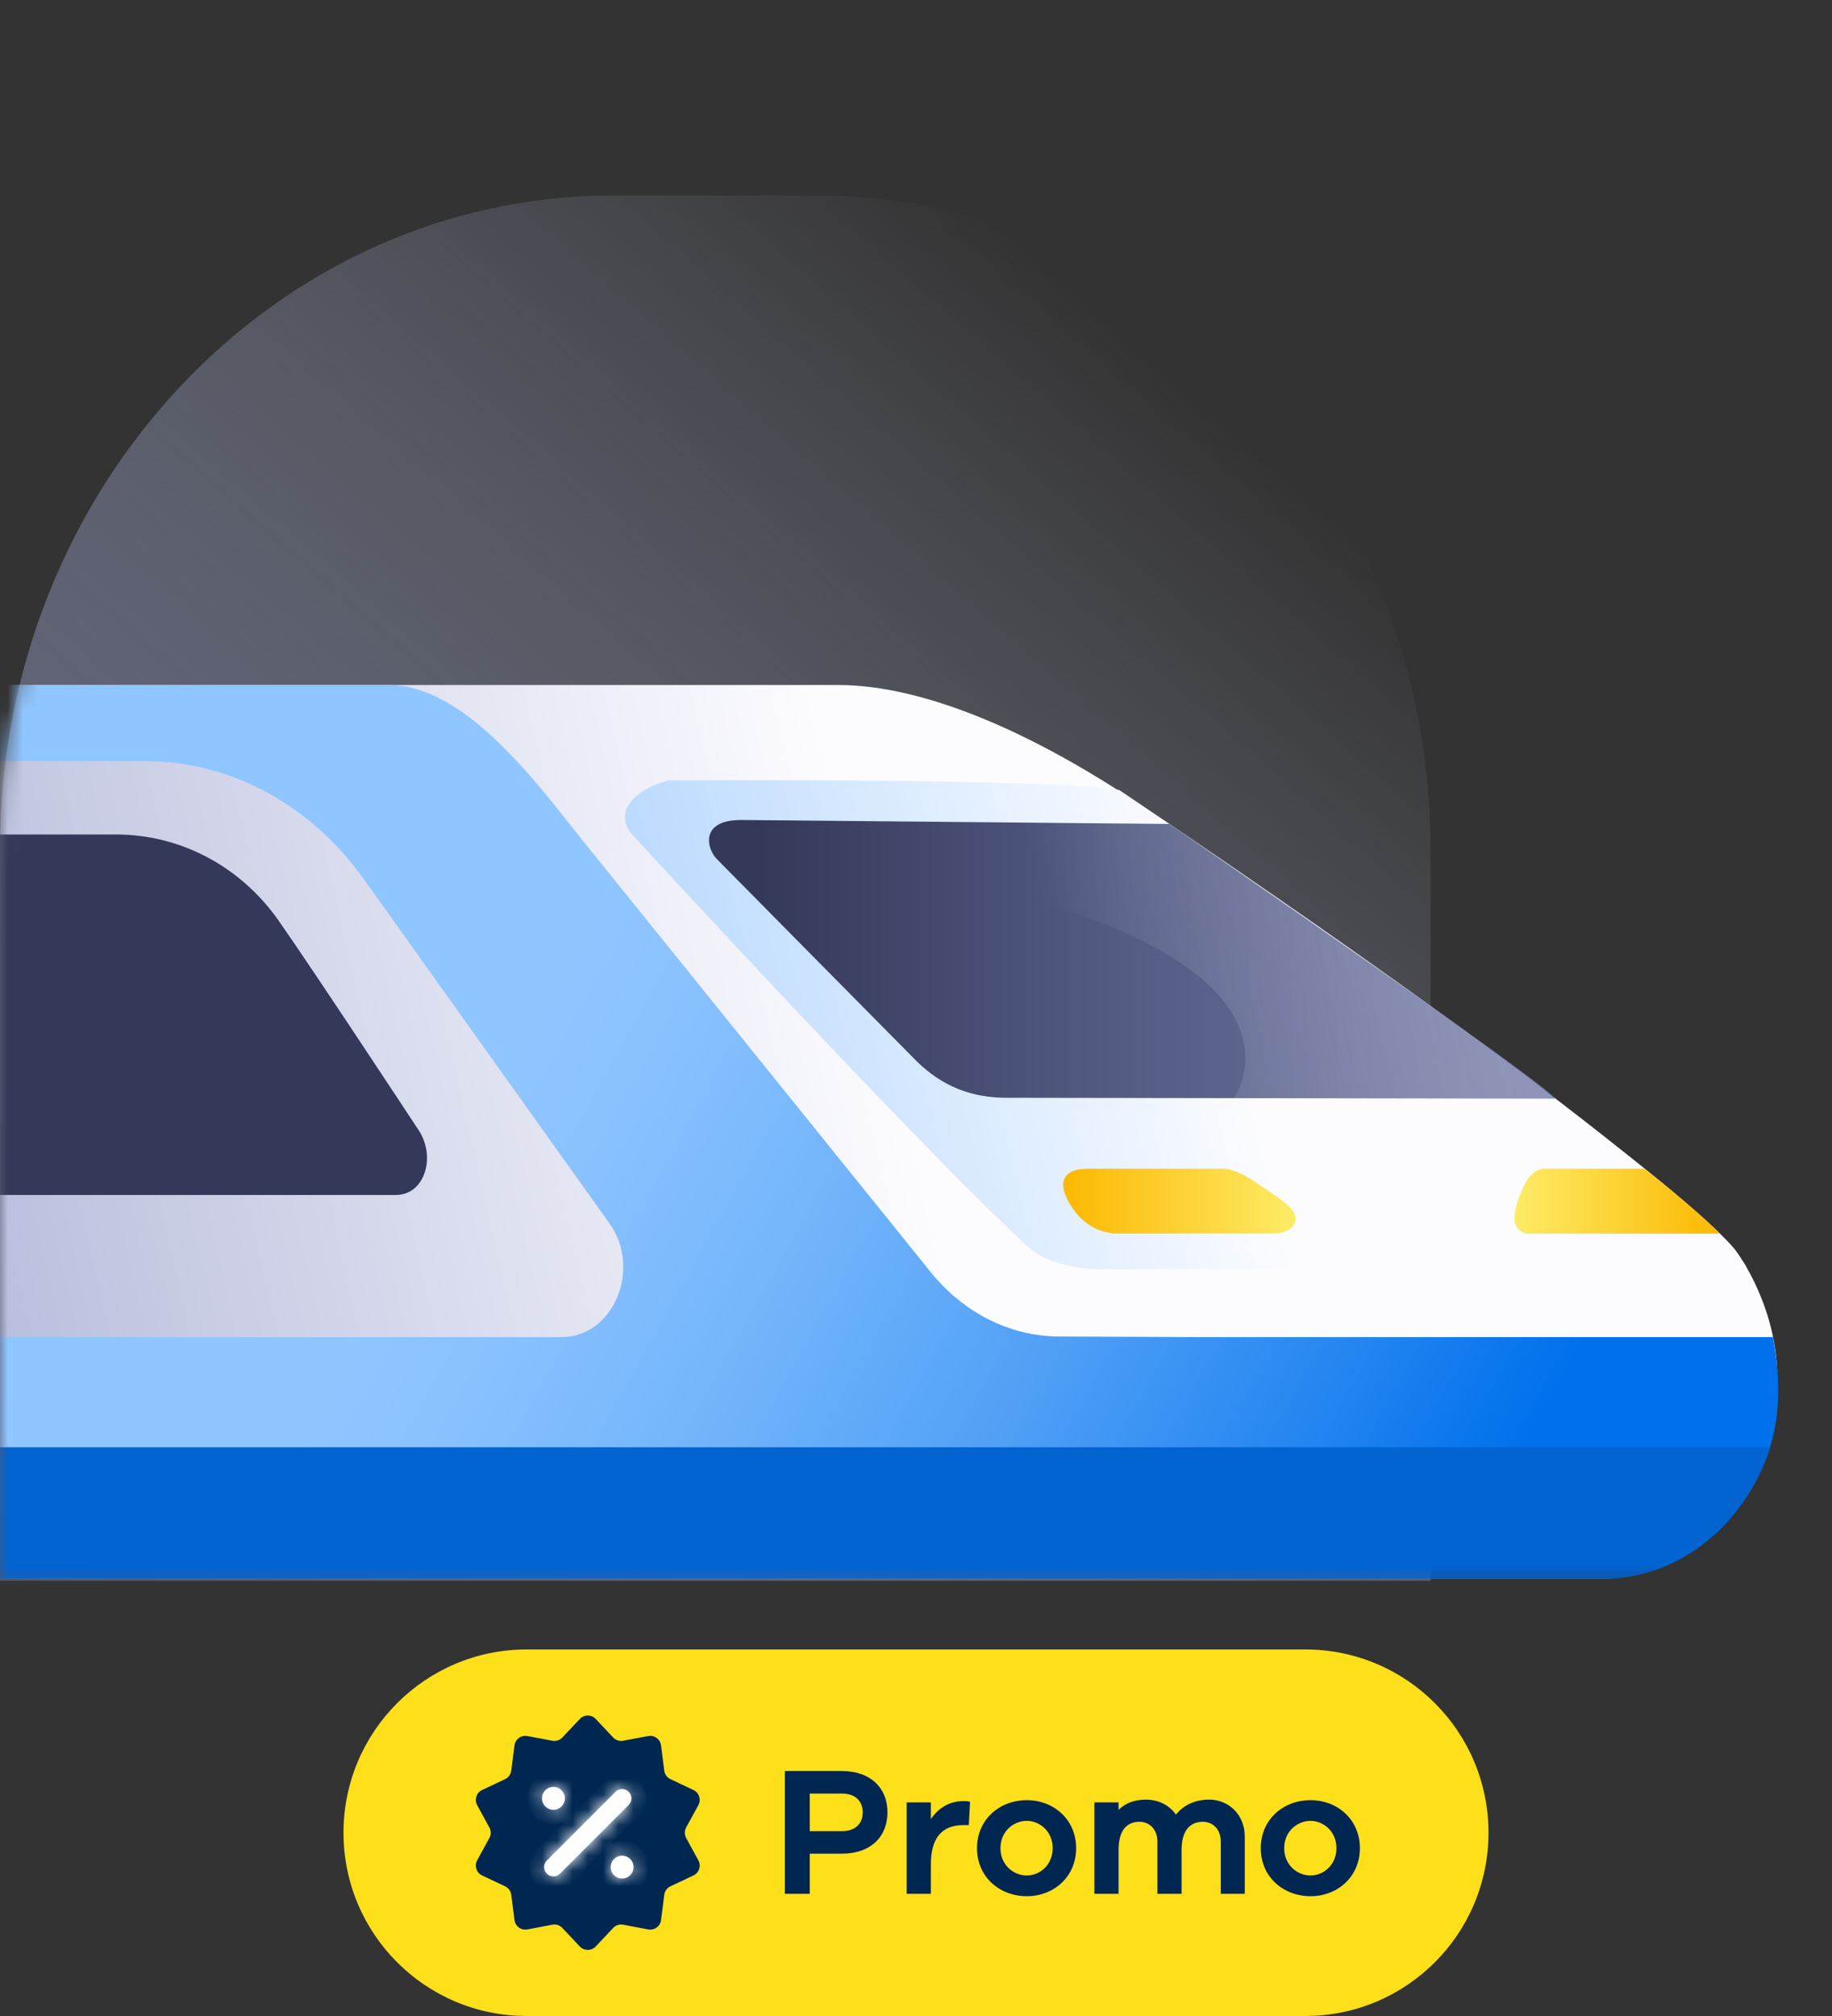
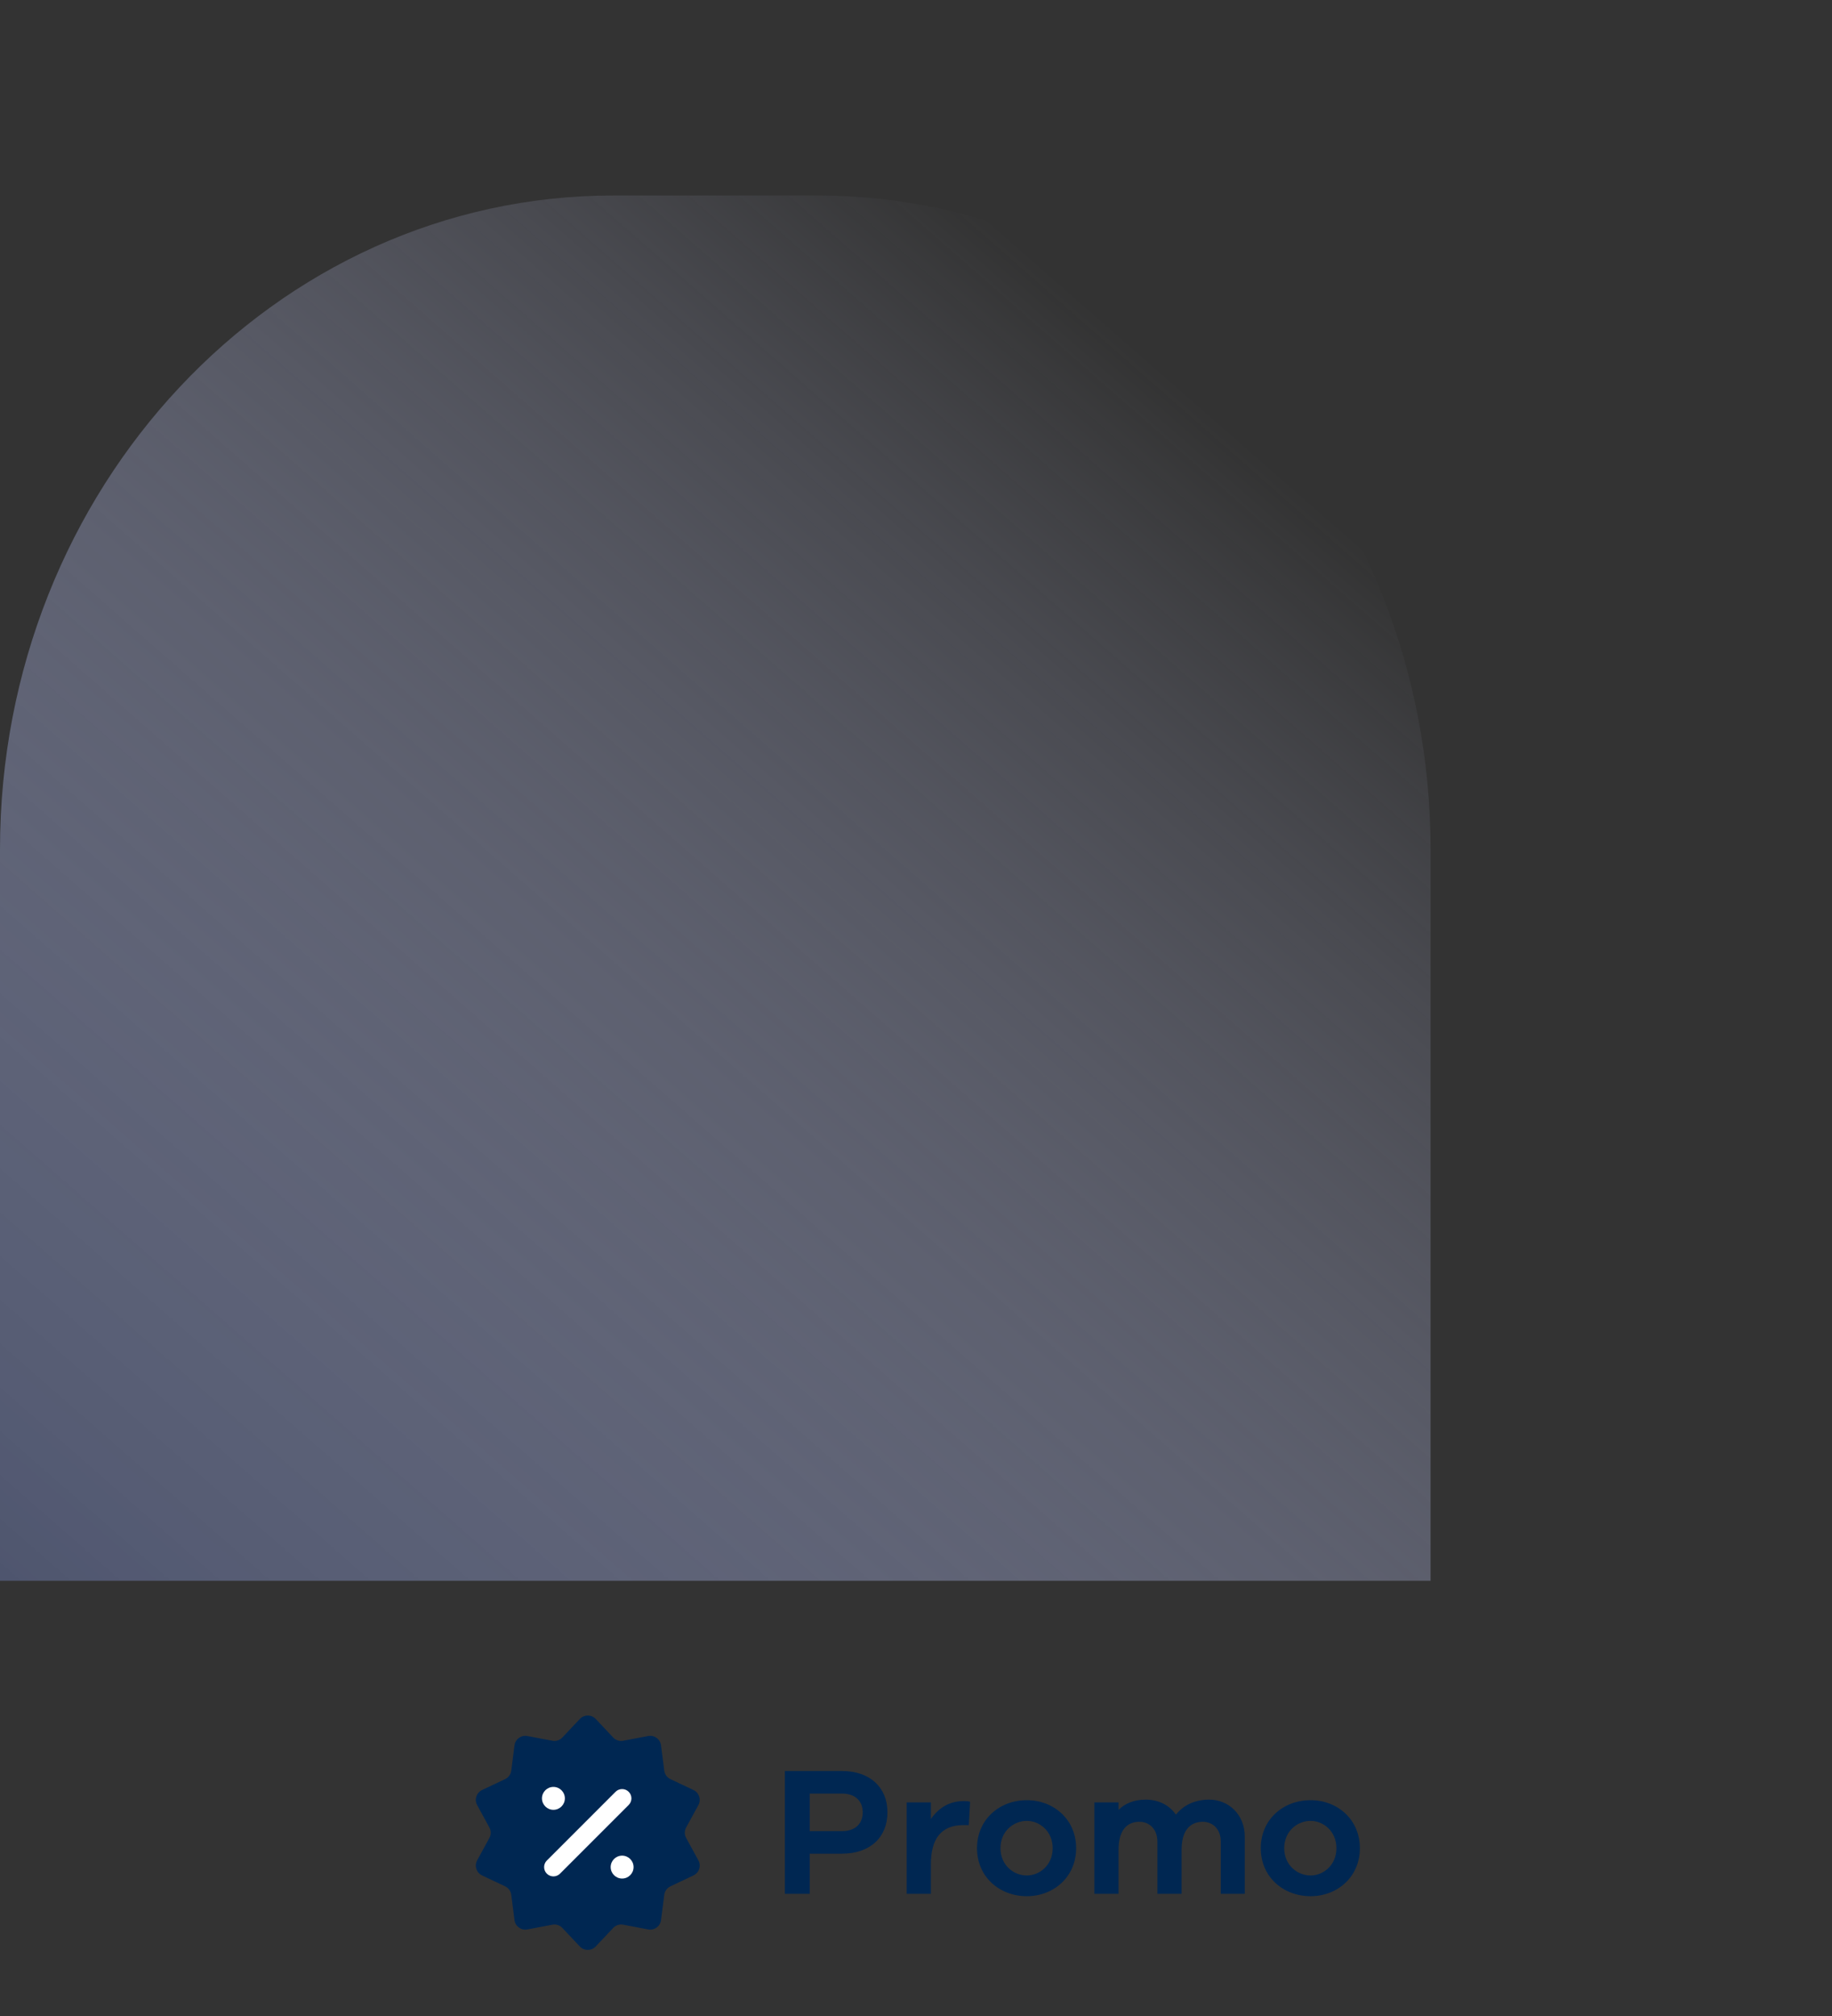
<svg xmlns="http://www.w3.org/2000/svg" width="120" height="132" viewBox="0 0 120 132" fill="none">
  <rect x="0" y="0" width="120" height="132" fill="#333333" stroke="none" />
  <path d="M53.543 12.801C75.712 12.801 93.705 31.988 93.705 55.617V103.505H0V55.617C0 31.983 17.997 12.801 40.162 12.801H53.543Z" fill="url(#paint0_linear_5828_120574)" />
  <mask id="mask0_5828_120574" style="mask-type:alpha" maskUnits="userSpaceOnUse" x="0" y="13" width="120" height="91">
-     <path d="M52.672 13.514C74.48 13.514 120 32.432 120 55.731V103.704H0V55.731C0 32.428 17.704 13.514 39.508 13.514H52.672Z" fill="#D9D9D9" />
-   </mask>
+     </mask>
  <g mask="url(#mask0_5828_120574)">
    <path fill-rule="evenodd" clip-rule="evenodd" d="M49.139 92.641H67.085C67.291 93.065 67.408 92.821 67.408 93.34H70.111V95.493H49.143V92.641H49.139Z" fill="#343959" />
    <path fill-rule="evenodd" clip-rule="evenodd" d="M88.668 77.201C88.668 77.201 89.924 79.044 89.01 81.06H98.676C98.676 81.06 100.109 80.407 99.835 79.099C99.54 77.704 98.078 77.201 98.078 77.201H88.672H88.668Z" fill="url(#paint1_linear_5828_120574)" />
-     <path fill-rule="evenodd" clip-rule="evenodd" d="M116.414 90.108C116.382 85.672 114.011 82.24 113.555 81.706C108.084 75.441 76.641 54.039 76.641 54.039C66.75 47.021 59.534 44.852 54.945 44.852H-3.567L-7.893 103.383H104.737C111.224 103.383 116.47 97.418 116.422 90.1L116.414 90.108Z" fill="url(#paint2_linear_5828_120574)" />
+     <path fill-rule="evenodd" clip-rule="evenodd" d="M116.414 90.108C116.382 85.672 114.011 82.24 113.555 81.706C108.084 75.441 76.641 54.039 76.641 54.039C66.75 47.021 59.534 44.852 54.945 44.852H-3.567L-7.893 103.383C111.224 103.383 116.47 97.418 116.422 90.1L116.414 90.108Z" fill="url(#paint2_linear_5828_120574)" />
    <path d="M18.056 64.068H18.721C18.513 64.083 18.288 64.083 18.056 64.068Z" fill="#EBF4FF" />
    <path opacity="0.3" d="M67.319 81.617C66.975 81.31 66.75 81.108 66.622 80.994C66.838 81.188 67.199 81.512 67.319 81.617Z" fill="url(#paint3_linear_5828_120574)" />
    <path opacity="0.3" d="M66.623 80.994C66.374 80.776 66.447 80.84 66.623 80.994V80.994Z" fill="url(#paint4_linear_5828_120574)" />
    <path d="M73.318 51.732C68.913 50.922 43.805 51.101 43.805 51.101C41.747 51.586 40.049 53.132 41.435 54.67C41.435 54.67 60.168 75.069 67.36 81.658C68.985 83.147 72.133 83.115 72.133 83.115L114.396 82.977C114.396 82.977 112.506 78.088 73.318 51.732Z" fill="url(#paint5_linear_5828_120574)" />
-     <path fill-rule="evenodd" clip-rule="evenodd" d="M7.621 54.639H-8.509L-8.485 78.242H25.929C27.868 78.242 28.604 75.644 27.347 73.888C27.347 73.888 20.604 63.64 18.257 60.289C15.71 56.654 11.73 54.639 7.613 54.639H7.621Z" fill="url(#paint6_linear_5828_120574)" />
    <path fill-rule="evenodd" clip-rule="evenodd" d="M76.586 53.949L48.555 53.69C45.712 53.69 46.36 55.689 46.961 56.255C46.961 56.255 59.703 69.15 60.064 69.506C61.665 71.06 63.572 71.935 66.19 71.878L101.854 71.935C101.534 71.109 76.594 53.949 76.594 53.949H76.586Z" fill="url(#paint7_linear_5828_120574)" />
    <path opacity="0.26" fill-rule="evenodd" clip-rule="evenodd" d="M101.99 72.056C97.176 67.96 76.033 53.568 76.033 53.568L59.703 53.633C61.657 58.951 67.191 58.393 72.621 60.619C85.371 65.832 80.766 72 80.766 72L101.99 72.056Z" fill="url(#paint8_linear_5828_120574)" />
    <path d="M116.134 87.55H78.86L69.362 87.51C66.166 87.493 63.123 85.972 60.968 83.3L37.927 54.735C34.771 50.72 30.246 44.859 25.505 44.859H-23.017L-23.694 49.837H9.519C15.085 49.837 20.347 52.679 23.839 57.576L39.921 80.103C42.059 83.098 40.177 87.55 36.773 87.55H-7.933V103.375H27.107H104.689C109.615 103.375 114.084 100.186 115.862 94.989C116.711 92.504 116.558 89.897 116.134 87.542V87.55Z" fill="url(#paint9_linear_5828_120574)" />
    <path fill-rule="evenodd" clip-rule="evenodd" d="M-7.932 94.762V103.382H104.994C110.031 103.382 114.316 99.788 115.966 94.762H-7.932Z" fill="#0164D1" />
    <path d="M82.729 77.748C82.096 77.302 81.007 76.525 80.134 76.525H71.276C69.362 76.525 69.274 77.683 70.267 79.132C71.044 80.273 72.173 80.767 73.222 80.767H83.506C84.171 80.767 84.859 80.403 84.867 79.787C84.867 79.067 83.642 78.379 82.737 77.74L82.729 77.748Z" fill="url(#paint10_linear_5828_120574)" />
    <path d="M99.211 79.925C99.243 80.386 99.643 80.775 100.1 80.775H112.658C112.658 80.775 110.696 78.84 107.708 76.525H101.189C100.588 76.525 100.148 76.995 99.876 77.545C99.603 78.096 99.147 79.091 99.211 79.925Z" fill="url(#paint11_linear_5828_120574)" />
  </g>
-   <path d="M22.5 120C22.5 113.373 27.873 108 34.5 108H85.5C92.127 108 97.5 113.373 97.5 120C97.5 126.627 92.127 132 85.5 132H34.5C27.873 132 22.5 126.627 22.5 120Z" fill="#FEE01A" />
  <path d="M37.98 112.551C38.262 112.252 38.738 112.252 39.02 112.551L40.165 113.766C40.332 113.943 40.578 114.023 40.817 113.978L42.458 113.668C42.862 113.592 43.246 113.871 43.299 114.279L43.511 115.935C43.542 116.177 43.694 116.386 43.914 116.49L45.424 117.204C45.795 117.38 45.942 117.832 45.745 118.192L44.944 119.657C44.827 119.871 44.827 120.129 44.944 120.343L45.745 121.808C45.942 122.168 45.795 122.62 45.424 122.796L43.914 123.51C43.694 123.614 43.542 123.823 43.511 124.065L43.299 125.721C43.246 126.129 42.862 126.408 42.458 126.332L40.817 126.022C40.578 125.977 40.332 126.057 40.165 126.234L39.02 127.449C38.738 127.748 38.262 127.748 37.98 127.449L36.835 126.234C36.668 126.057 36.422 125.977 36.183 126.022L34.542 126.332C34.138 126.408 33.754 126.129 33.701 125.721L33.489 124.065C33.458 123.823 33.306 123.614 33.086 123.51L31.576 122.796C31.205 122.62 31.058 122.168 31.255 121.808L32.056 120.343C32.173 120.129 32.173 119.871 32.056 119.657L31.255 118.192C31.058 117.832 31.205 117.38 31.576 117.204L33.086 116.49C33.306 116.386 33.458 116.177 33.489 115.935L33.701 114.279C33.754 113.871 34.138 113.592 34.542 113.668L36.183 113.978C36.422 114.023 36.668 113.943 36.835 113.766L37.98 112.551Z" fill="#002752" />
  <mask id="path-19-inside-1_5828_120574" fill="white">
-     <path fill-rule="evenodd" clip-rule="evenodd" d="M37 117.75C37 118.164 36.664 118.5 36.25 118.5C35.836 118.5 35.5 118.164 35.5 117.75C35.5 117.336 35.836 117 36.25 117C36.664 117 37 117.336 37 117.75ZM41.181 117.32C41.419 117.558 41.419 117.943 41.181 118.181L36.681 122.681C36.443 122.919 36.057 122.919 35.819 122.681C35.581 122.443 35.581 122.058 35.819 121.82L40.319 117.32C40.557 117.082 40.943 117.082 41.181 117.32ZM40.75 123C41.164 123 41.5 122.664 41.5 122.25C41.5 121.836 41.164 121.5 40.75 121.5C40.336 121.5 40 121.836 40 122.25C40 122.664 40.336 123 40.75 123Z" />
-   </mask>
+     </mask>
  <path fill-rule="evenodd" clip-rule="evenodd" d="M37 117.75C37 118.164 36.664 118.5 36.25 118.5C35.836 118.5 35.5 118.164 35.5 117.75C35.5 117.336 35.836 117 36.25 117C36.664 117 37 117.336 37 117.75ZM41.181 117.32C41.419 117.558 41.419 117.943 41.181 118.181L36.681 122.681C36.443 122.919 36.057 122.919 35.819 122.681C35.581 122.443 35.581 122.058 35.819 121.82L40.319 117.32C40.557 117.082 40.943 117.082 41.181 117.32ZM40.75 123C41.164 123 41.5 122.664 41.5 122.25C41.5 121.836 41.164 121.5 40.75 121.5C40.336 121.5 40 121.836 40 122.25C40 122.664 40.336 123 40.75 123Z" fill="white" />
  <path d="M41.181 118.181L40.505 117.506L40.505 117.506L41.181 118.181ZM41.181 117.32L40.505 117.995L40.505 117.995L41.181 117.32ZM36.681 122.681L36.005 122.005L36.005 122.005L36.681 122.681ZM35.819 122.681L36.495 122.005L36.495 122.005L35.819 122.681ZM35.819 121.82L35.143 121.144L35.143 121.144L35.819 121.82ZM40.319 117.32L40.995 117.995L40.995 117.995L40.319 117.32ZM36.25 119.456C37.192 119.456 37.956 118.692 37.956 117.75H36.044C36.044 117.636 36.136 117.544 36.25 117.544V119.456ZM34.544 117.75C34.544 118.692 35.308 119.456 36.25 119.456V117.544C36.364 117.544 36.456 117.636 36.456 117.75H34.544ZM36.25 116.044C35.308 116.044 34.544 116.808 34.544 117.75H36.456C36.456 117.864 36.364 117.956 36.25 117.956V116.044ZM37.956 117.75C37.956 116.808 37.192 116.044 36.25 116.044V117.956C36.136 117.956 36.044 117.864 36.044 117.75H37.956ZM41.857 118.857C42.468 118.246 42.468 117.255 41.857 116.644L40.505 117.995C40.37 117.86 40.37 117.641 40.505 117.506L41.857 118.857ZM37.357 123.357L41.857 118.857L40.505 117.506L36.005 122.005L37.357 123.357ZM35.143 123.357C35.755 123.968 36.745 123.968 37.357 123.357L36.005 122.005C36.14 121.87 36.36 121.87 36.495 122.005L35.143 123.357ZM35.143 121.144C34.532 121.755 34.532 122.746 35.143 123.357L36.495 122.005C36.63 122.141 36.63 122.36 36.495 122.495L35.143 121.144ZM39.643 116.644L35.143 121.144L36.495 122.495L40.995 117.995L39.643 116.644ZM41.857 116.644C41.246 116.033 40.255 116.033 39.643 116.644L40.995 117.995C40.86 118.131 40.64 118.131 40.505 117.995L41.857 116.644ZM40.544 122.25C40.544 122.136 40.636 122.044 40.75 122.044V123.956C41.692 123.956 42.456 123.192 42.456 122.25H40.544ZM40.75 122.456C40.636 122.456 40.544 122.364 40.544 122.25H42.456C42.456 121.308 41.692 120.544 40.75 120.544V122.456ZM40.956 122.25C40.956 122.364 40.864 122.456 40.75 122.456V120.544C39.808 120.544 39.044 121.308 39.044 122.25H40.956ZM40.75 122.044C40.864 122.044 40.956 122.136 40.956 122.25H39.044C39.044 123.192 39.808 123.956 40.75 123.956V122.044Z" fill="white" mask="url(#path-19-inside-1_5828_120574)" />
  <path d="M55.154 115.96C57.002 115.96 58.13 117.052 58.13 118.66C58.13 120.292 57.002 121.372 55.154 121.372H53.042V124H51.41V115.96H55.154ZM53.042 119.896H55.154C56.03 119.896 56.51 119.404 56.51 118.66C56.51 117.94 56.03 117.436 55.154 117.436H53.042V119.896ZM63.123 117.928C63.279 117.928 63.399 117.928 63.543 117.976L63.459 119.5H63.111C61.647 119.5 60.975 120.4 60.975 122.068V124H59.391V118.012H60.975V119.104C61.455 118.408 62.151 117.928 63.123 117.928ZM67.261 117.868C69.013 117.868 70.489 119.128 70.489 121.012C70.489 122.896 69.013 124.156 67.261 124.156C65.473 124.156 63.997 122.896 63.997 121.012C63.997 119.128 65.473 117.868 67.261 117.868ZM67.261 122.8C68.089 122.8 68.953 122.128 68.953 121.012C68.953 119.896 68.089 119.224 67.261 119.224C66.397 119.224 65.533 119.896 65.533 121.012C65.533 122.128 66.397 122.8 67.261 122.8ZM79.208 117.832C80.456 117.832 81.536 118.792 81.536 120.256V124H79.964V120.58C79.964 119.776 79.448 119.284 78.788 119.284C77.948 119.284 77.396 119.86 77.396 121.12V124H75.812V120.58C75.812 119.776 75.296 119.284 74.636 119.284C73.796 119.284 73.268 119.86 73.268 121.12V124H71.684V118.012H73.268V118.504C73.688 118.084 74.276 117.832 75.056 117.832C75.86 117.832 76.592 118.18 77.024 118.816C77.516 118.204 78.248 117.832 79.208 117.832ZM85.847 117.868C87.599 117.868 89.075 119.128 89.075 121.012C89.075 122.896 87.599 124.156 85.847 124.156C84.059 124.156 82.583 122.896 82.583 121.012C82.583 119.128 84.059 117.868 85.847 117.868ZM85.847 122.8C86.675 122.8 87.539 122.128 87.539 121.012C87.539 119.896 86.675 119.224 85.847 119.224C84.983 119.224 84.119 119.896 84.119 121.012C84.119 122.128 84.983 122.8 85.847 122.8Z" fill="#002752" />
  <defs>
    <linearGradient id="paint0_linear_5828_120574" x1="-0" y1="103.744" x2="72.478" y2="21.001" gradientUnits="userSpaceOnUse">
      <stop stop-color="#4E556E" />
      <stop offset="1" stop-color="#C4C9EE" stop-opacity="0" />
    </linearGradient>
    <linearGradient id="paint1_linear_5828_120574" x1="88.668" y1="79.13" x2="99.867" y2="79.13" gradientUnits="userSpaceOnUse">
      <stop stop-color="#FCBA06" />
      <stop offset="0.18" stop-color="#FCBC0B" />
      <stop offset="0.4" stop-color="#FCC41B" />
      <stop offset="0.65" stop-color="#FCD235" />
      <stop offset="0.92" stop-color="#FCE459" />
      <stop offset="1" stop-color="#FDEB66" />
    </linearGradient>
    <linearGradient id="paint2_linear_5828_120574" x1="52.494" y1="42.019" x2="-62.238" y2="68.514" gradientUnits="userSpaceOnUse">
      <stop stop-color="#FCFCFF" />
      <stop offset="1" stop-color="#7C86BE" />
    </linearGradient>
    <linearGradient id="paint3_linear_5828_120574" x1="45.182" y1="81.31" x2="110.96" y2="81.31" gradientUnits="userSpaceOnUse">
      <stop stop-color="#414669" />
      <stop offset="1" stop-color="#D9D9D9" stop-opacity="0" />
    </linearGradient>
    <linearGradient id="paint4_linear_5828_120574" x1="-8.774" y1="80.921" x2="-7.973" y2="80.921" gradientUnits="userSpaceOnUse">
      <stop stop-color="#414669" />
      <stop offset="1" stop-color="#D9D9D9" stop-opacity="0" />
    </linearGradient>
    <linearGradient id="paint5_linear_5828_120574" x1="76.617" y1="49.534" x2="9.381" y2="66.301" gradientUnits="userSpaceOnUse">
      <stop stop-color="#FCFCFF" />
      <stop offset="1" stop-color="#7EBBFD" />
    </linearGradient>
    <linearGradient id="paint6_linear_5828_120574" x1="-93.396" y1="66.441" x2="27.98" y2="66.441" gradientUnits="userSpaceOnUse">
      <stop stop-color="#6A739F" />
      <stop offset="0.16" stop-color="#646C97" />
      <stop offset="0.41" stop-color="#545B83" />
      <stop offset="0.71" stop-color="#3A4061" />
      <stop offset="0.78" stop-color="#343959" />
    </linearGradient>
    <linearGradient id="paint7_linear_5828_120574" x1="49.636" y1="62.812" x2="99.516" y2="62.812" gradientUnits="userSpaceOnUse">
      <stop stop-color="#343959" />
      <stop offset="0.1" stop-color="#3B4062" />
      <stop offset="0.48" stop-color="#545C84" />
      <stop offset="0.79" stop-color="#646C98" />
      <stop offset="1" stop-color="#6A73A0" />
    </linearGradient>
    <linearGradient id="paint8_linear_5828_120574" x1="97.369" y1="59.048" x2="69.597" y2="65.291" gradientUnits="userSpaceOnUse">
      <stop stop-color="#F5F5FA" />
      <stop offset="0.09" stop-color="#F5F5FA" stop-opacity="0.97" />
      <stop offset="0.22" stop-color="#F6F6FA" stop-opacity="0.88" />
      <stop offset="0.39" stop-color="#F7F7FB" stop-opacity="0.73" />
      <stop offset="0.59" stop-color="#F9F9FC" stop-opacity="0.52" />
      <stop offset="0.8" stop-color="#FCFCFD" stop-opacity="0.27" />
      <stop offset="1" stop-color="white" stop-opacity="0" />
    </linearGradient>
    <linearGradient id="paint9_linear_5828_120574" x1="88.559" y1="115.128" x2="26.575" y2="80.498" gradientUnits="userSpaceOnUse">
      <stop stop-color="#0070EC" />
      <stop offset="0.18" stop-color="#2385F0" />
      <stop offset="0.44" stop-color="#52A1F6" />
      <stop offset="0.68" stop-color="#73B5FB" />
      <stop offset="0.87" stop-color="#88C1FE" />
      <stop offset="1" stop-color="#90C6FF" />
    </linearGradient>
    <linearGradient id="paint10_linear_5828_120574" x1="70.227" y1="78.646" x2="84.819" y2="78.646" gradientUnits="userSpaceOnUse">
      <stop stop-color="#FCBA06" />
      <stop offset="1" stop-color="#FDEB66" />
    </linearGradient>
    <linearGradient id="paint11_linear_5828_120574" x1="112.145" y1="78.646" x2="99.251" y2="78.646" gradientUnits="userSpaceOnUse">
      <stop stop-color="#FCBA06" />
      <stop offset="1" stop-color="#FDEB66" />
    </linearGradient>
  </defs>
</svg>